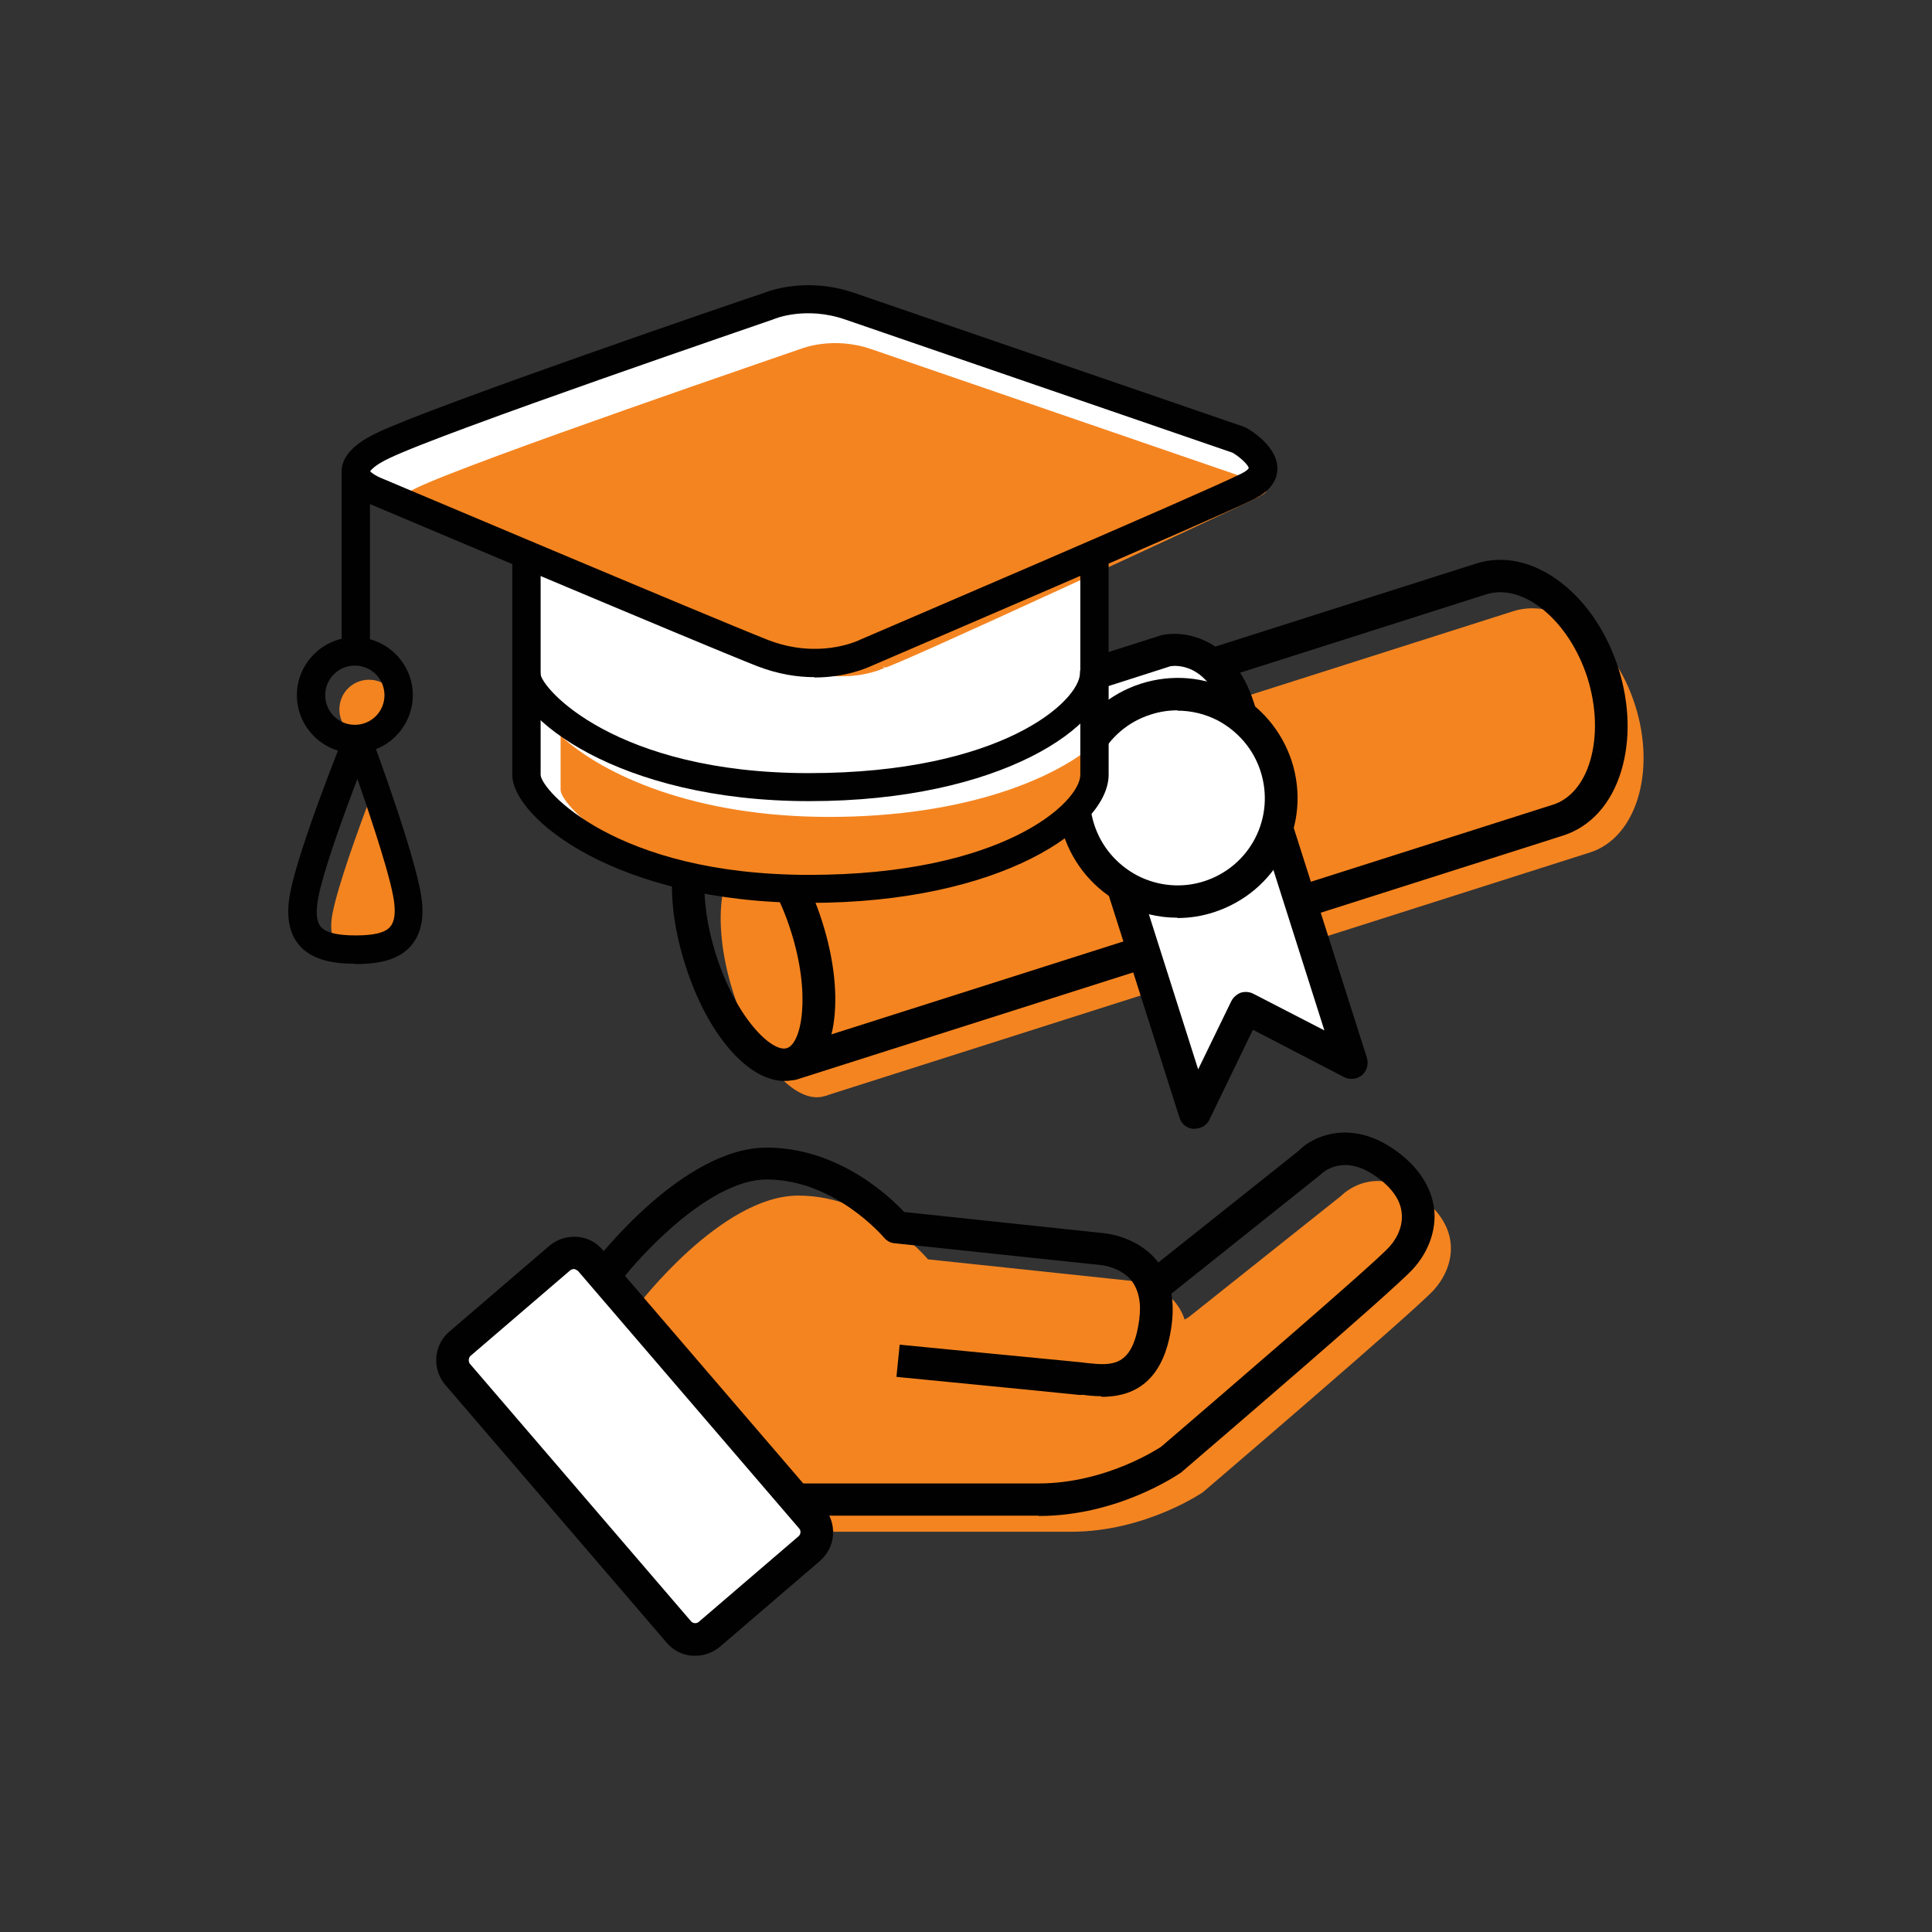
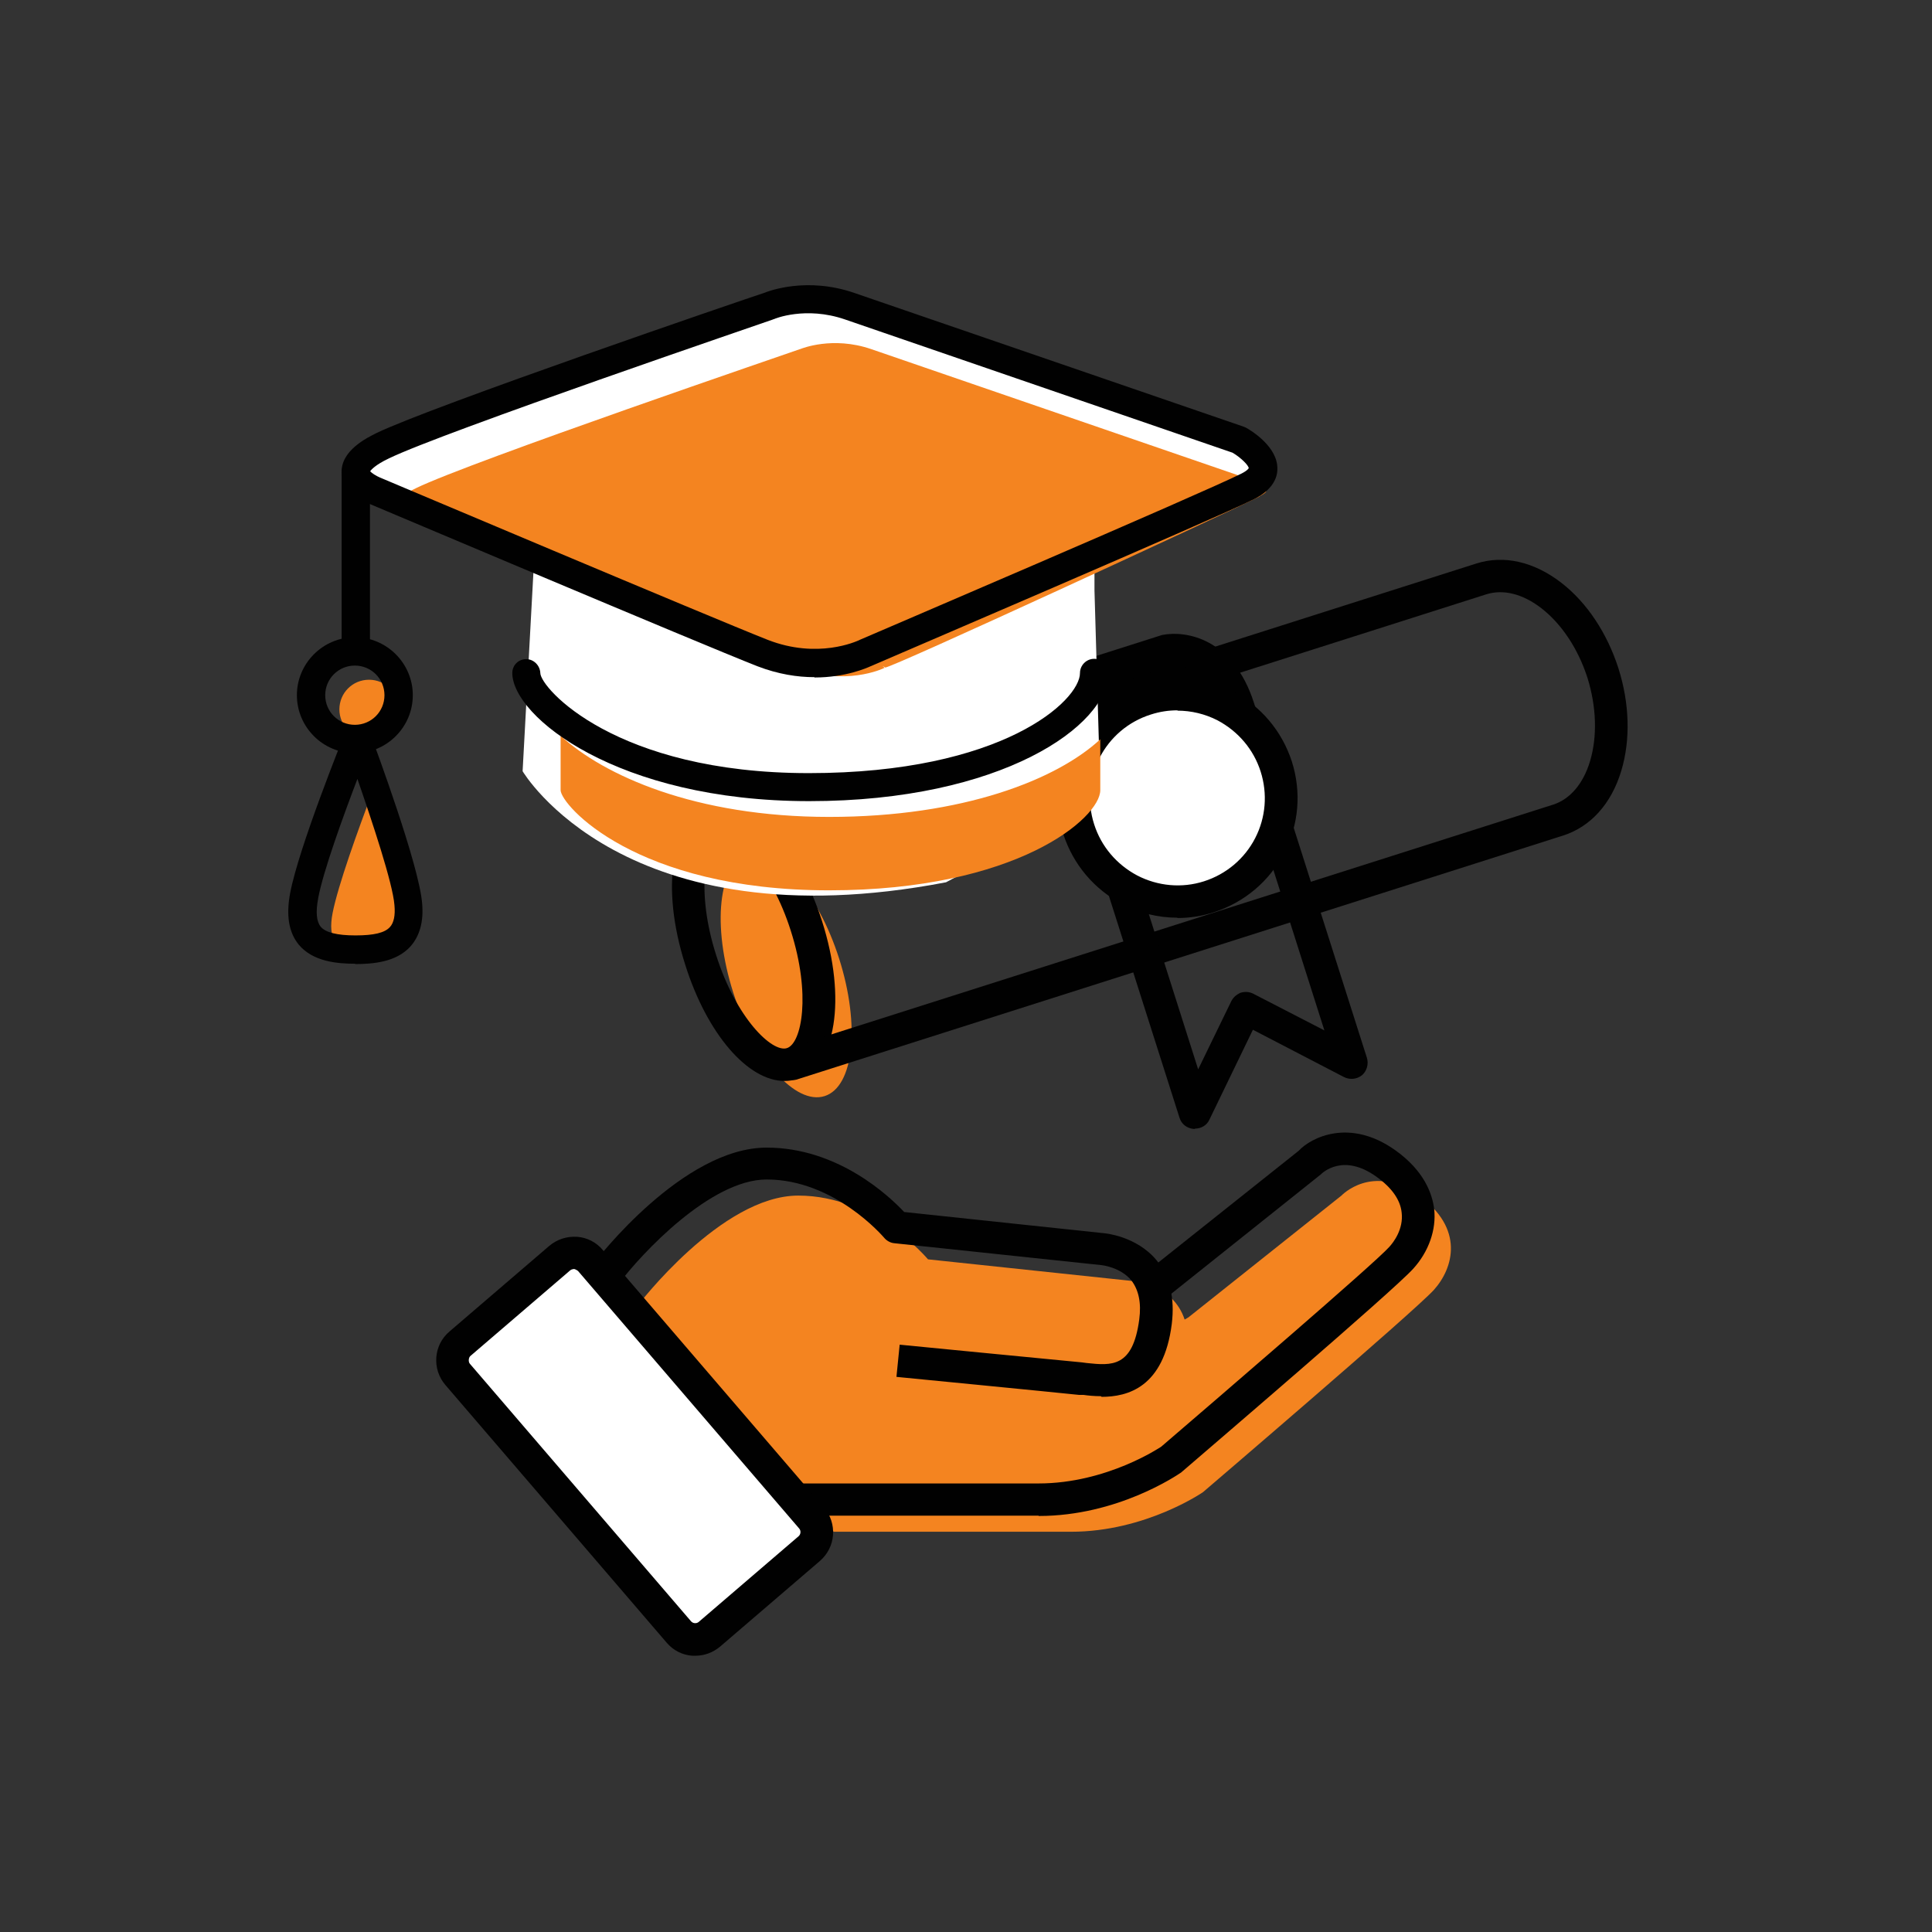
<svg xmlns="http://www.w3.org/2000/svg" id="Layer_1" data-name="Layer 1" viewBox="0 0 60 60">
  <rect x="0" y="0" width="60" height="60" fill="#333333" stroke="none" />
  <defs>
    <style>
      .cls-1 {
        fill: #fff;
      }

      .cls-2 {
        fill: #f48420;
      }

      .cls-3 {
        fill: #010101;
      }
    </style>
  </defs>
-   <path class="cls-2" d="M23.22,26.55l23.78-7.57c1.43-.45,3.12.85,3.78,2.92.66,2.07.03,4.11-1.39,4.57l-23.78,7.57" />
  <path class="cls-2" d="M22.77,30.82c.66,2.07,1.93,3.51,2.84,3.22.91-.29,1.11-2.2.45-4.27-.66-2.07-1.93-3.51-2.84-3.22-.91.29-1.11,2.2-.45,4.27" />
  <path class="cls-3" d="M24.36,33.57c-1.13,0-2.4-1.45-3.08-3.61h0c-.77-2.41-.43-4.52.78-4.9,1.21-.39,2.7,1.14,3.47,3.55.77,2.41.43,4.52-.78,4.9-.12.04-.25.06-.38.06M22.24,29.66c.62,1.96,1.74,3.04,2.2,2.89.46-.15.75-1.67.12-3.64-.62-1.96-1.75-3.04-2.2-2.89-.46.15-.75,1.67-.12,3.64Z" />
  <path class="cls-3" d="M24.6,33.54c-.21,0-.41-.14-.48-.35-.08-.26.06-.55.33-.63l23.78-7.57c.53-.17.94-.65,1.15-1.35.23-.77.2-1.69-.08-2.59-.29-.9-.8-1.67-1.43-2.16-.58-.45-1.19-.6-1.72-.43l-23.78,7.57c-.27.08-.55-.06-.63-.33-.08-.26.06-.55.33-.63l23.78-7.57c.85-.27,1.79-.06,2.64.6.79.61,1.42,1.56,1.77,2.65.35,1.1.38,2.23.09,3.19-.31,1.03-.96,1.74-1.81,2.01l-23.78,7.57c-.05.02-.1.02-.15.02" />
-   <path class="cls-1" d="M30.77,22.82s-.17-.82.62-1.07c.79-.25,4.87-1.55,4.87-1.55,0,0,1.55-.31,2.21,1.77.66,2.08,3.51,11.04,3.51,11.04l-3.29-1.7-1.58,3.25-2.97-9.33s-.97-3.18-2.46-2.7l-.92.29Z" />
  <path class="cls-3" d="M37.11,35.06s-.02,0-.04,0c-.21-.02-.38-.15-.44-.35l-2.97-9.33c-.22-.73-.8-2-1.42-2.33-.14-.07-.27-.09-.41-.04l-.92.29c-.14.04-.28.03-.41-.05-.12-.07-.21-.19-.24-.33-.1-.51.07-1.36.96-1.65l4.87-1.55c.75-.15,2.21.11,2.85,2.1l3.51,11.03c.06.19,0,.41-.15.54-.16.13-.38.15-.56.06l-2.83-1.47-1.35,2.79c-.08.18-.26.28-.45.28M32.26,22.01c.15.03.31.08.46.16,1.18.62,1.84,2.68,1.91,2.92l2.58,8.12,1.03-2.12c.06-.12.17-.21.29-.26.13-.04.27-.03.39.03l2.21,1.14-3.14-9.88c-.5-1.57-1.52-1.45-1.64-1.43l-4.09,1.31Z" />
  <path class="cls-1" d="M33.5,25.76c.54,1.69,2.35,2.63,4.04,2.09,1.69-.54,2.63-2.35,2.09-4.04-.54-1.69-2.35-2.63-4.04-2.09-1.69.54-2.63,2.35-2.09,4.04" />
  <path class="cls-3" d="M36.56,28.5c-.59,0-1.17-.14-1.7-.42-.88-.46-1.53-1.23-1.84-2.18-.62-1.95.46-4.05,2.42-4.67.95-.3,1.96-.22,2.84.24.88.46,1.53,1.23,1.84,2.18.3.95.22,1.95-.24,2.84-.46.88-1.23,1.53-2.18,1.84-.37.12-.75.18-1.13.18M36.57,22.06c-.28,0-.55.04-.83.13-1.43.45-2.22,1.98-1.76,3.41.22.69.7,1.25,1.34,1.59.64.33,1.38.4,2.07.18.69-.22,1.26-.7,1.59-1.34.33-.64.39-1.38.17-2.07-.22-.69-.7-1.25-1.34-1.59-.39-.2-.82-.3-1.24-.3" />
  <path class="cls-1" d="M33.99,18.34v-1.01l5.21-2.8-.65-.78-13.49-4.58-13.56,4.64-.44.67,2.77,1.62,2.76,1.23-.36,6.62s3.15,5.37,13.15,3.45l1.35-.72,3.44-2.14-.18-6.2Z" />
  <path class="cls-2" d="M39.12,15.42c-1.19.59-11.53,5.37-11.63,5.31-.16-.1-.02,0-.02.01-.05.03-1.25.59-2.78-.02-.95-.37-4.36-1.8-7.31-3.05,0,0,0,0,0,0-2.5-1.05-4.67-1.97-4.73-1.99-.1-.04-.21-.11-.27-.16.05-.06.19-.19.54-.36,1.68-.82,11.83-4.28,11.93-4.32.01,0,.02,0,.03-.01.01,0,.97-.4,2.17.01l12.04,4.14c.21.13.19.19.23.29-.02.03-.08.08-.2.14" />
  <path class="cls-2" d="M25.75,27.65c-6.01,0-8.33-2.65-8.34-3.11v-1.69c1.34,1.23,4.18,2.52,8.34,2.52s7.07-1.16,8.42-2.41v1.58c0,.86-2.59,3.11-8.42,3.11" />
  <path class="cls-3" d="M25.29,21.03c-.52,0-1.12-.09-1.77-.34-1.76-.69-11.94-5-12.04-5.04-.13-.05-.84-.34-.87-.97-.03-.69.8-1.09,1.08-1.23,1.71-.83,11.44-4.16,12.03-4.35.17-.07,1.35-.51,2.82,0l12.08,4.15s.05.02.07.03c.17.09,1,.6.98,1.29,0,.26-.14.64-.72.93-1.2.6-11.36,4.95-11.91,5.19-.11.05-.78.35-1.74.35M11.49,14.63c.05.06.19.15.31.2.12.05,10.29,4.35,12.04,5.04,1.56.61,2.77.04,2.82.02,0,0,.02,0,.02-.01.11-.05,10.68-4.57,11.87-5.17.2-.1.23-.17.23-.17,0-.08-.23-.32-.5-.48l-12.04-4.14c-1.22-.42-2.19-.02-2.2-.01-.01,0-.02,0-.03.01-.1.04-10.26,3.5-11.94,4.32-.42.2-.54.35-.58.4" />
-   <path class="cls-3" d="M25.13,28.04c-5.96,0-9.22-2.63-9.22-3.98v-6.83c0-.24.2-.44.44-.44s.44.2.44.44v6.83c0,.46,2.33,3.11,8.34,3.11s8.42-2.25,8.42-3.11v-6.62c0-.24.2-.44.44-.44s.44.2.44.44v6.62c0,1.63-3.31,3.98-9.29,3.98" />
  <path class="cls-3" d="M25.13,24.88c-5.96,0-9.22-2.63-9.22-3.98,0-.24.19-.43.43-.43h0c.24,0,.43.2.44.43,0,.46,2.33,3.11,8.34,3.11s8.42-2.25,8.42-3.11c0-.24.2-.44.44-.44s.44.2.44.44c0,1.63-3.31,3.98-9.29,3.98" />
  <path class="cls-2" d="M10.54,22.03c0-.51.41-.92.92-.92s.92.41.92.92-.41.92-.92.92-.92-.41-.92-.92" />
  <path class="cls-2" d="M12.56,29.23c-.16.17-.51.26-1.07.26s-.93-.09-1.08-.27c-.13-.16-.16-.46-.08-.87.17-.86.79-2.58,1.22-3.71.48,1.36,1.1,3.25,1.16,3.92.03.32-.02.55-.14.68" />
  <path class="cls-3" d="M11.05,20.44c-.24,0-.44-.2-.44-.44v-5.32c0-.24.2-.44.44-.44s.44.2.44.44v5.32c0,.24-.2.44-.44.44" />
  <path class="cls-3" d="M11.04,29.93c-.59,0-1.32-.07-1.76-.59-.31-.38-.4-.9-.27-1.6.27-1.43,1.64-4.81,1.69-4.95.07-.17.23-.27.41-.27h0c.18,0,.34.12.4.29.15.41,1.51,4.07,1.6,5.25.05.57-.08,1.02-.37,1.34-.44.48-1.15.54-1.72.54M9.88,27.91c-.08.42-.05.71.08.87.15.18.51.27,1.08.27s.91-.08,1.07-.26c.12-.13.17-.36.14-.68-.05-.67-.68-2.56-1.15-3.92-.43,1.13-1.06,2.85-1.22,3.71" />
  <path class="cls-3" d="M11.02,23.39c-.99,0-1.8-.81-1.8-1.8s.81-1.8,1.8-1.8,1.8.81,1.8,1.8-.81,1.8-1.8,1.8M11.02,20.67c-.51,0-.92.41-.92.92s.41.92.92.92.92-.41.92-.92-.41-.92-.92-.92" />
  <path class="cls-2" d="M44.05,37.13c-1.43-1.02-2.39,0-2.39,0l-4.75,3.78-.12.07c-.36-1.09-1.55-1.19-1.55-1.19l-6.42-.68s-1.64-1.98-4.03-1.98-4.98,3.41-4.98,3.41l6.08,7.03h7.37c2.32,0,4.1-1.23,4.1-1.23,0,0,6.55-5.6,7.17-6.28.61-.68.96-1.91-.48-2.94" />
  <path class="cls-1" d="M17.66,38.97h4.09c.37,0,.67.3.67.67v10.54c0,.37-.3.67-.67.67h-4.09c-.37,0-.67-.3-.67-.67v-10.54c0-.37.3-.67.67-.67Z" transform="translate(-24.5 23.67) rotate(-40.65)" />
  <path class="cls-3" d="M34.19,43.36c-.21,0-.4-.02-.54-.04h-.14c-.75-.08-5.67-.56-5.67-.56l.1-1s4.91.48,5.66.55l.15.02c.77.08,1.43.15,1.63-1.35.07-.52-.02-.92-.24-1.21-.34-.42-.93-.48-.93-.48l-6.43-.68c-.13-.01-.25-.08-.33-.18-.02-.02-1.53-1.8-3.64-1.8-1.75,0-3.9,2.32-4.58,3.22-.17.22-.48.26-.7.1-.22-.17-.26-.48-.1-.7.11-.15,2.78-3.61,5.38-3.61,2.21,0,3.8,1.5,4.27,2l6.22.66s.99.08,1.62.84c.41.51.57,1.17.47,1.98-.25,1.97-1.37,2.26-2.18,2.26" />
  <path class="cls-3" d="M32.25,47.07h-7.37c-.28,0-.5-.23-.5-.5s.22-.5.5-.5h7.37c2.13,0,3.79-1.13,3.81-1.14,1.77-1.52,6.59-5.66,7.08-6.2.14-.15.45-.56.39-1.07-.04-.4-.31-.78-.79-1.12-1.02-.73-1.66-.13-1.73-.06l-4.8,3.83c-.22.17-.54.14-.71-.08-.17-.22-.14-.53.08-.71l4.75-3.78c.38-.41,1.58-1.03,3-.02.9.64,1.15,1.35,1.21,1.83.07.64-.17,1.32-.65,1.85-.62.69-6.54,5.75-7.21,6.33-.12.08-1.97,1.35-4.42,1.35" />
  <path class="cls-3" d="M21.59,51.42s-.06,0-.09,0c-.31-.02-.6-.17-.8-.41l-6.87-8c-.42-.49-.37-1.24.13-1.66l3.1-2.66c.24-.2.54-.3.86-.28.31.02.6.17.8.41l6.87,8c.42.49.37,1.23-.13,1.66l-3.1,2.66c-.22.18-.48.28-.76.28M17.82,39.41s-.08.01-.11.04l-3.1,2.66c-.06.05-.07.18-.02.24l6.87,8c.06.07.17.08.24.02l3.1-2.66c.07-.06.08-.17.02-.24l-6.87-8s-.08-.06-.13-.06M25.13,48.1h.01-.01Z" />
</svg>